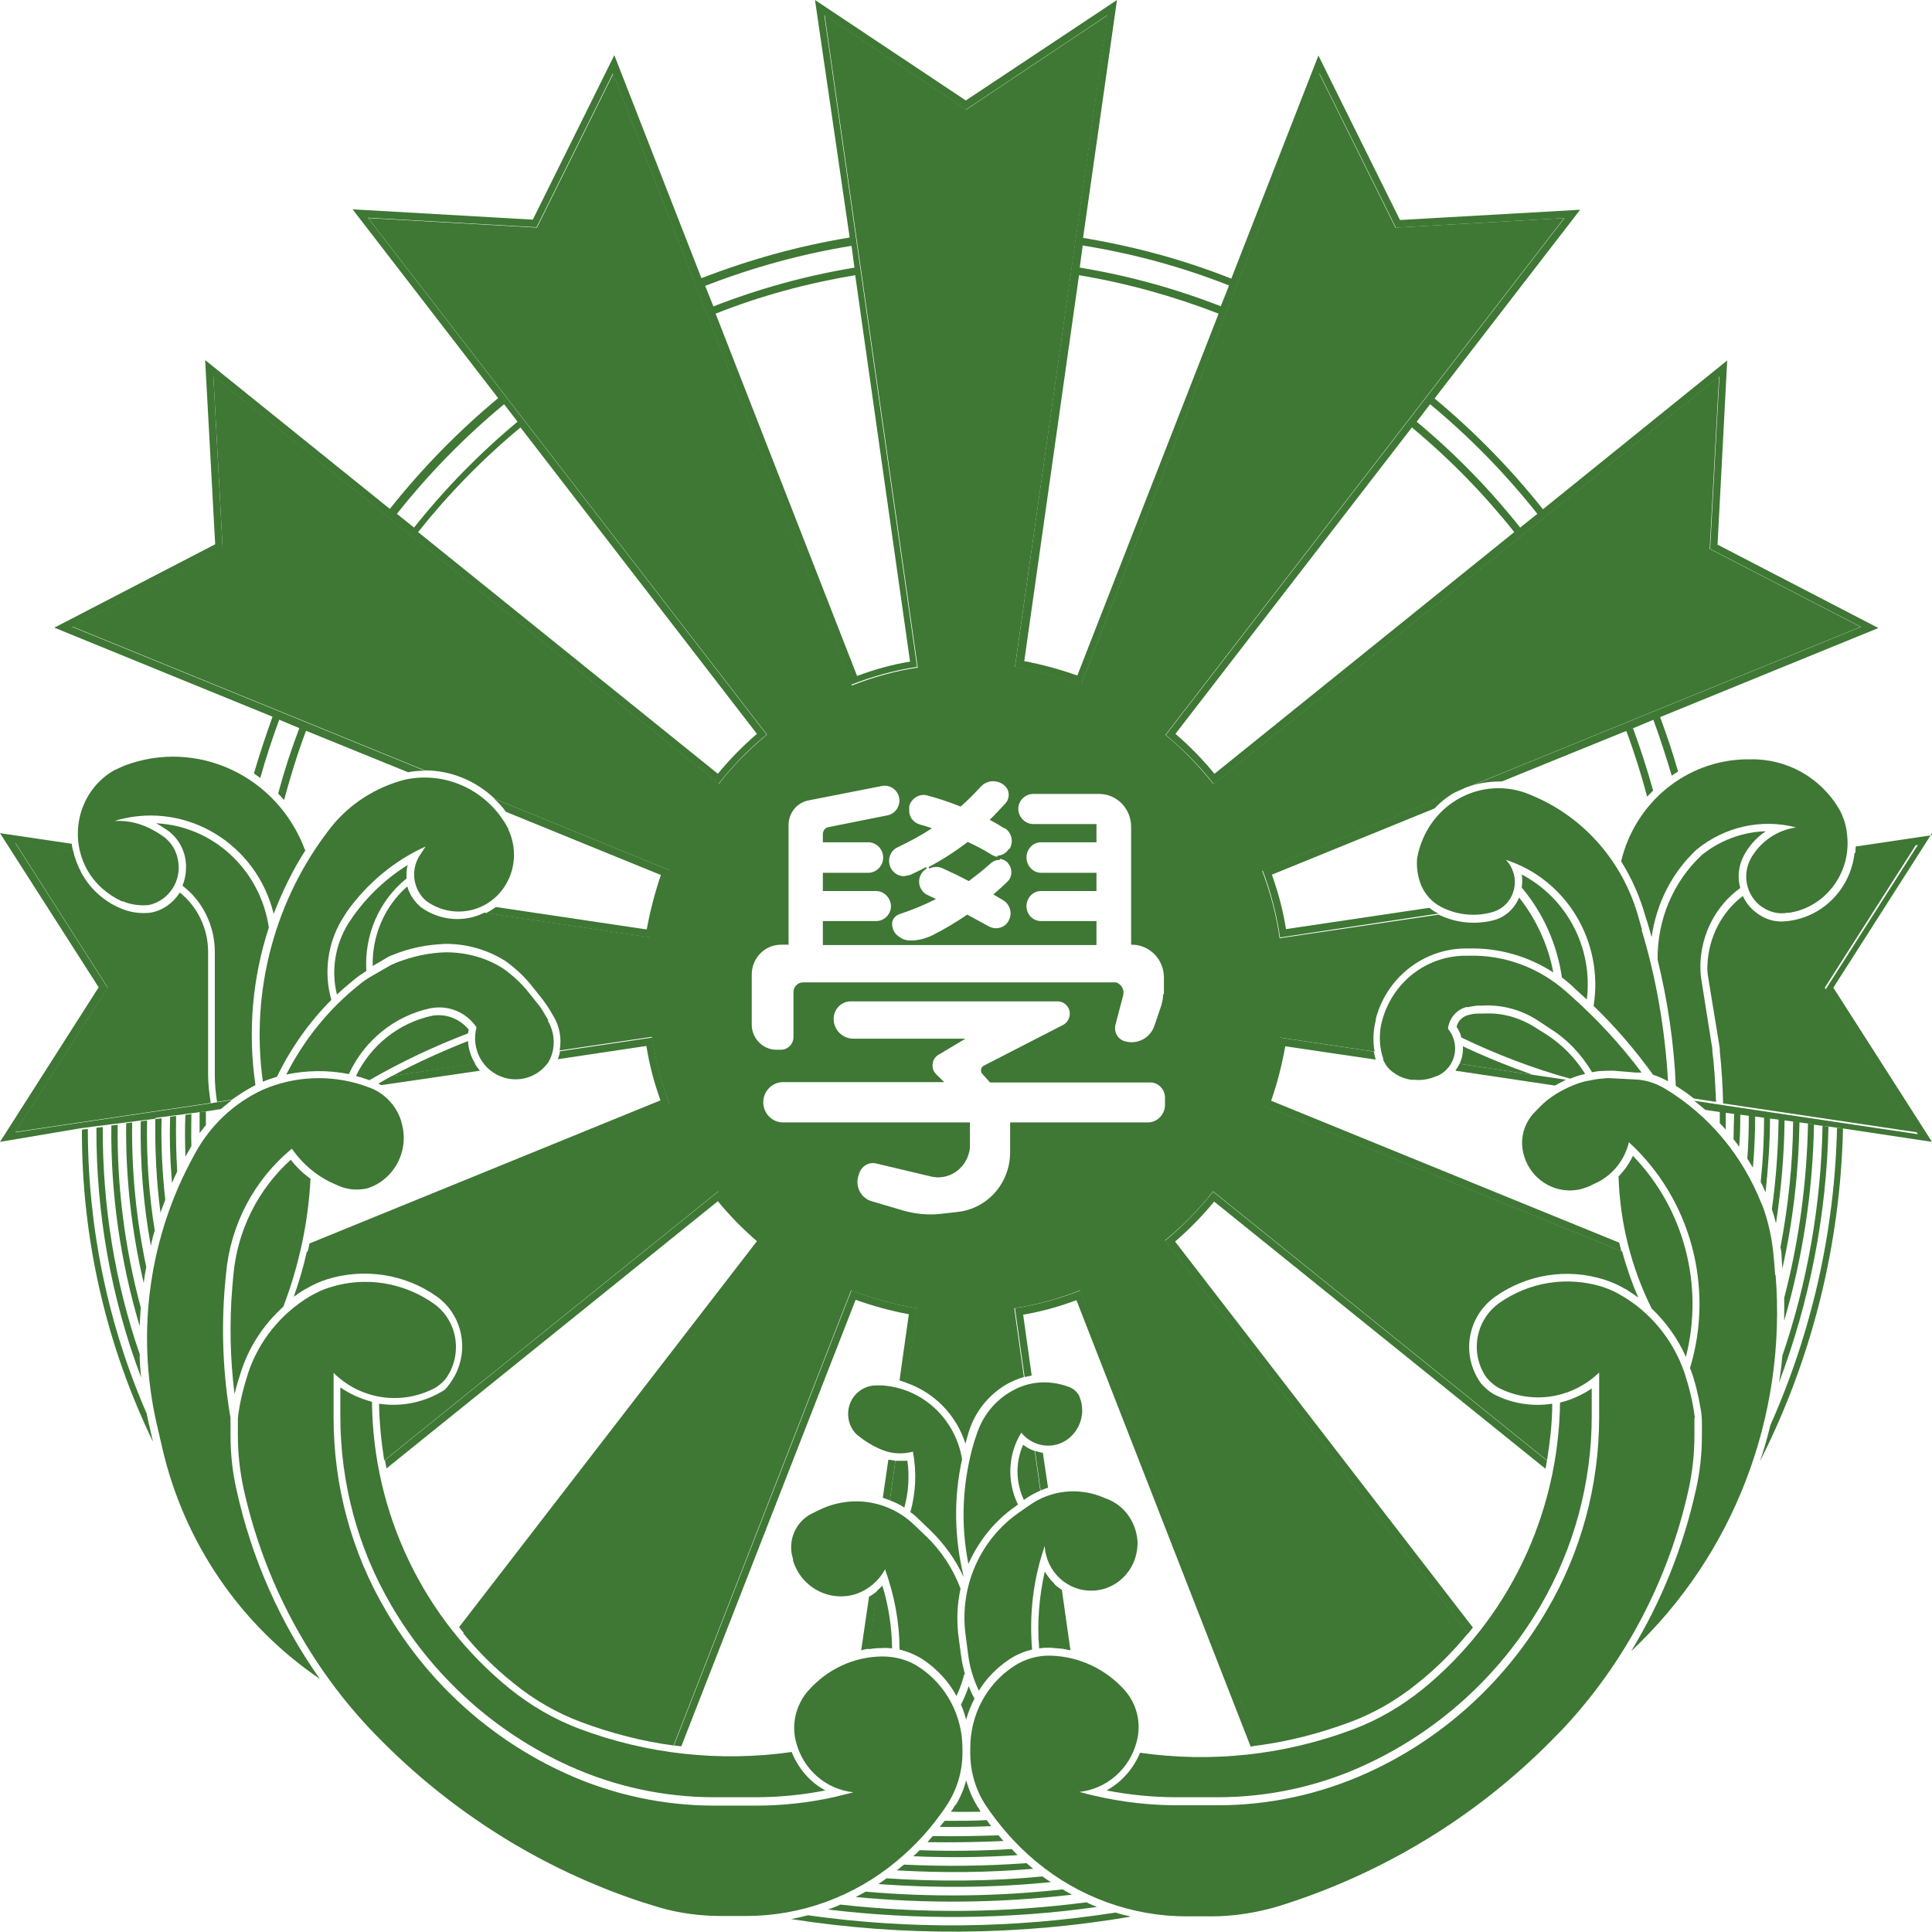
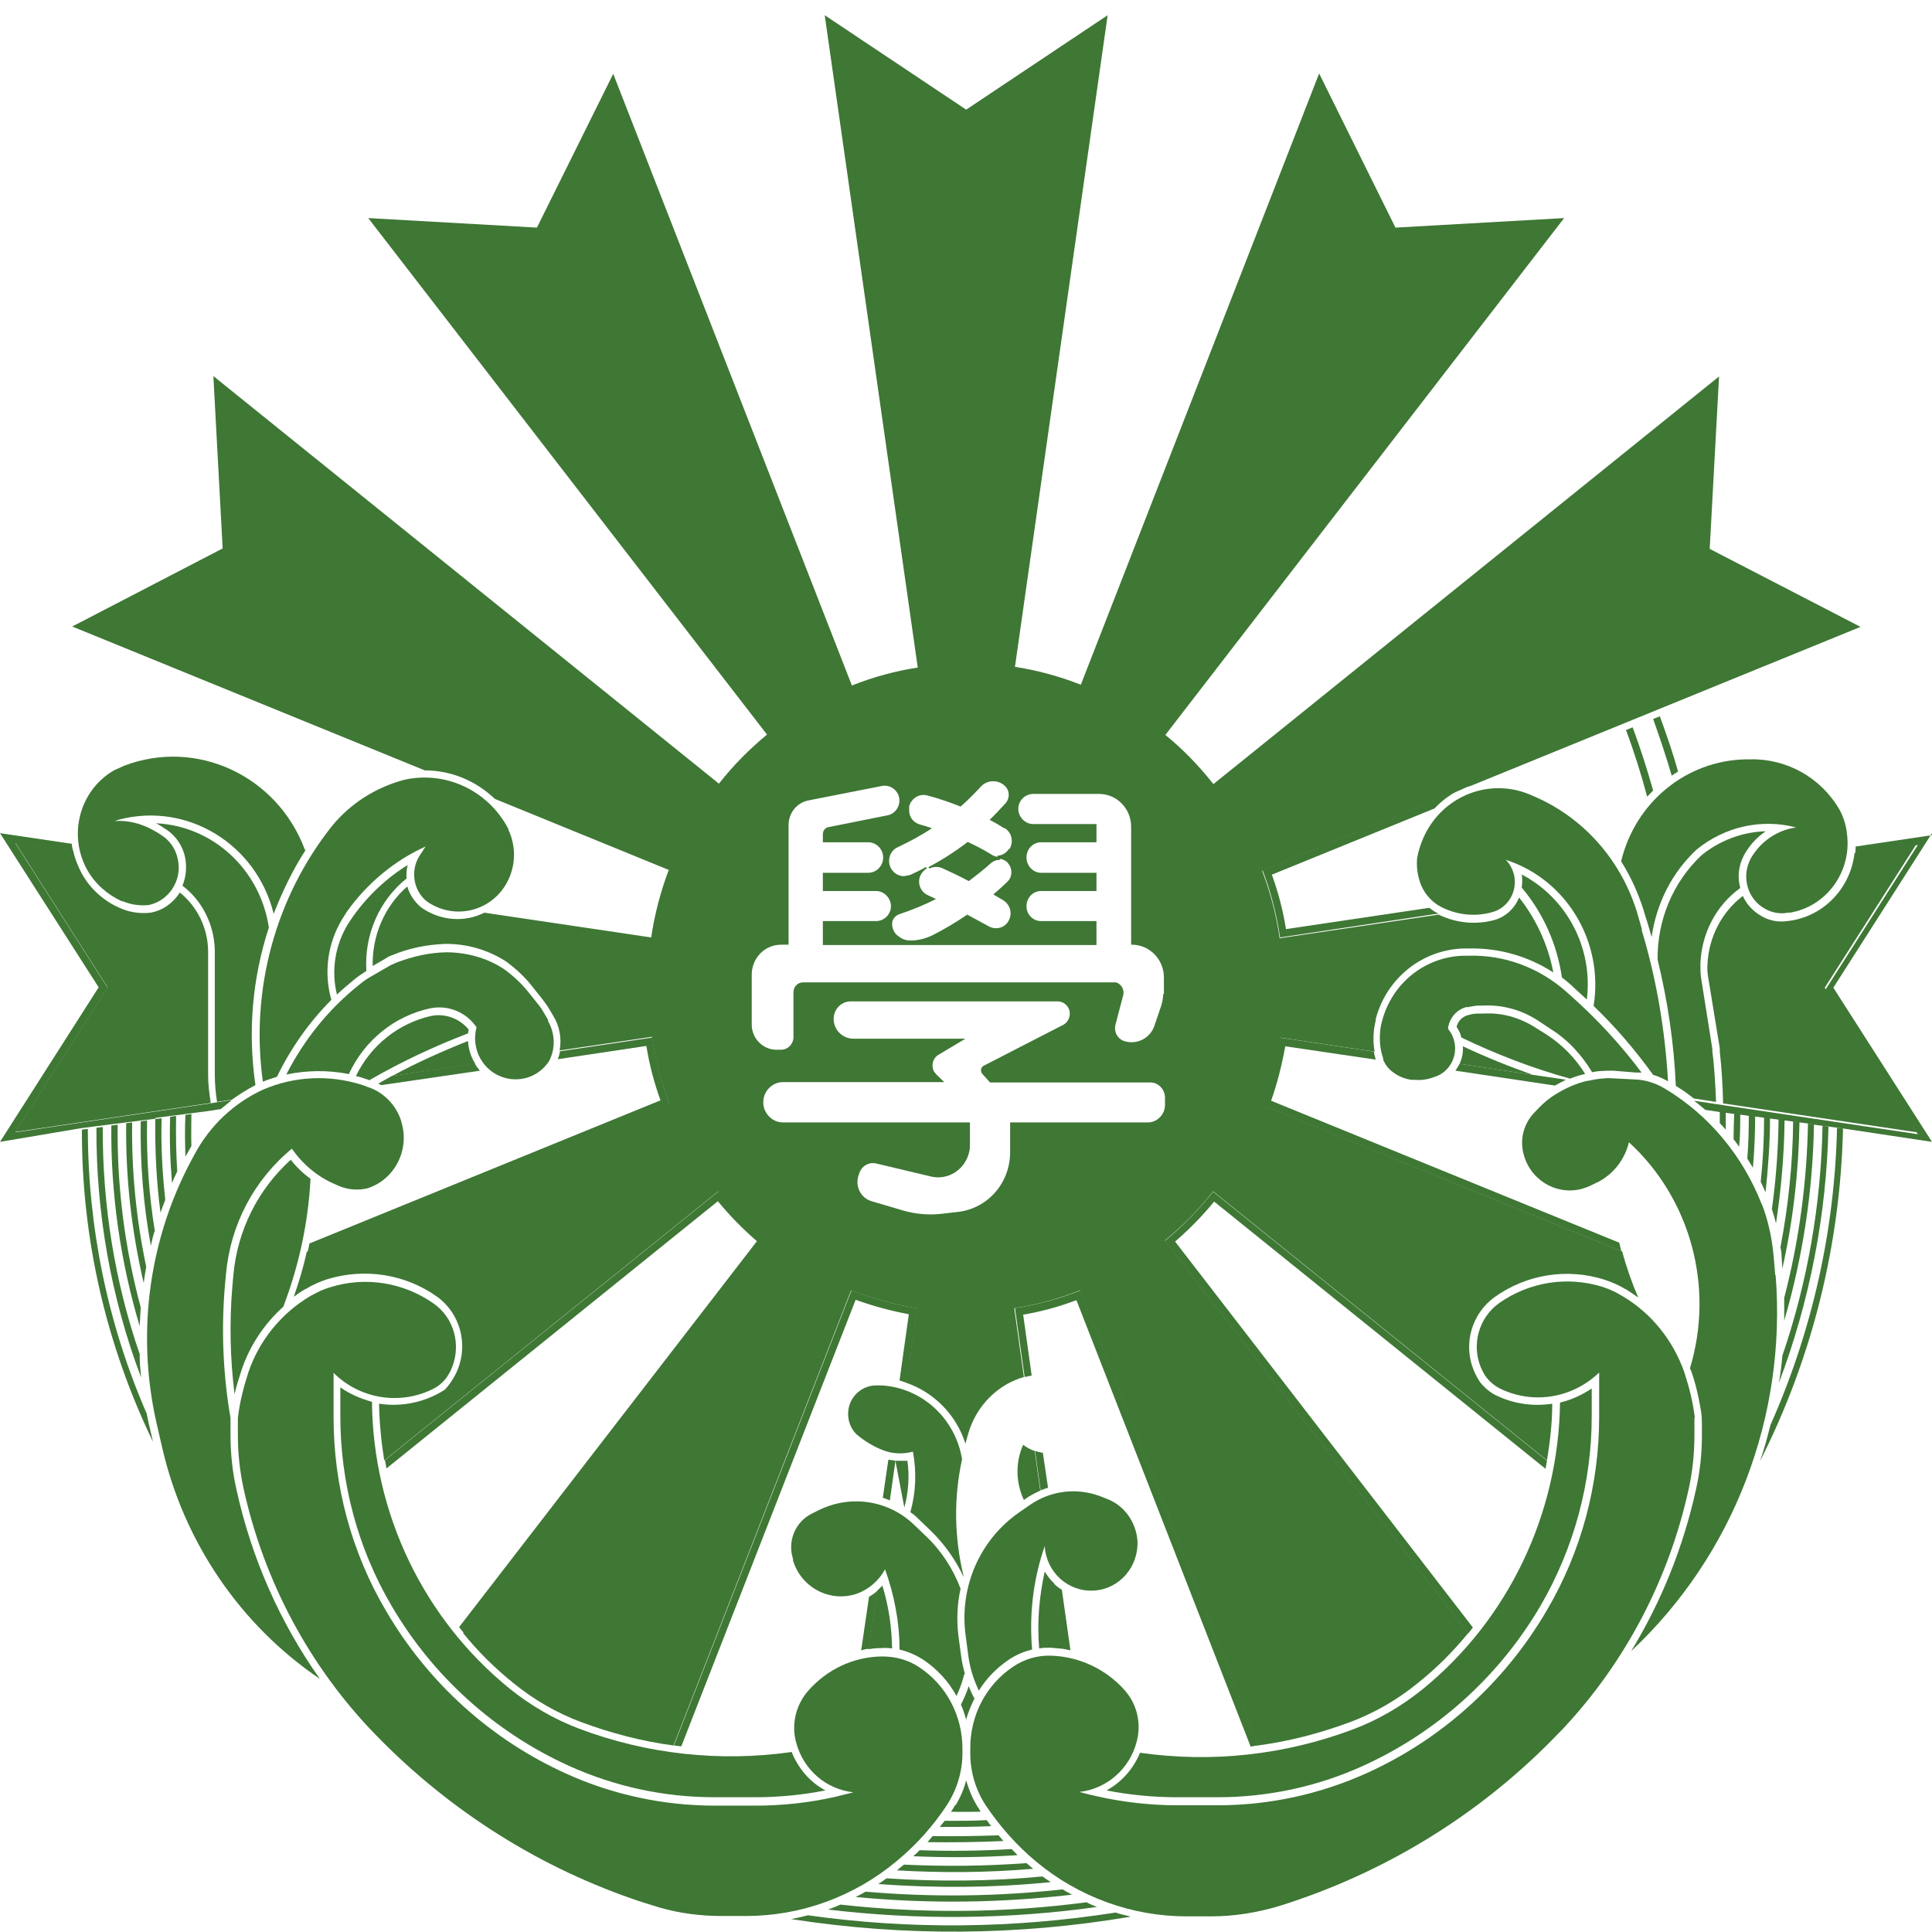
<svg xmlns="http://www.w3.org/2000/svg" width="32" height="32" viewBox="0 0 32 32" fill="none">
  <path d="M32 13.8L30.366 16.359L32 18.913L30.532 18.692L30.434 18.679L30.292 18.66L30.193 18.648L30.052 18.629L29.953 18.61L29.811 18.591L29.712 18.578L29.57 18.559L29.472 18.547L29.33 18.528L29.231 18.515L29.089 18.496L28.985 18.484L28.843 18.465L28.738 18.452L28.596 18.433L28.497 18.421L28.245 18.383C28.183 18.332 28.127 18.282 28.06 18.232L28.43 18.288L28.553 18.307L31.766 18.786L30.236 16.391L31.766 13.995L30.73 14.147C30.73 14.102 30.736 14.065 30.736 14.021L32.013 13.831L32 13.8Z" fill="#3F7735" />
  <path d="M31.753 13.964L30.224 16.359L31.753 18.755L28.54 18.276C28.534 17.986 28.516 17.696 28.485 17.412V17.362L28.294 16.195C28.281 16.12 28.275 16.05 28.281 15.975C28.3 15.527 28.516 15.105 28.867 14.84C28.929 14.979 29.034 15.092 29.175 15.174C29.286 15.237 29.41 15.269 29.539 15.262C30.162 15.225 30.649 14.739 30.717 14.128L31.753 13.976V13.964Z" fill="#3F7735" />
-   <path d="M12.537 12.155L8.621 7.08C7.998 7.597 7.431 8.177 6.925 8.813L11.89 12.816C12.087 12.577 12.303 12.356 12.537 12.155ZM3.534 6.235L3.688 9.091L1.196 10.383L7.036 12.766C6.944 12.766 6.851 12.772 6.759 12.791L5.069 12.104C4.927 12.482 4.81 12.861 4.705 13.251C4.675 13.214 4.644 13.182 4.607 13.144C4.705 12.779 4.823 12.413 4.958 12.06L4.625 11.921C4.508 12.236 4.403 12.558 4.311 12.886C4.274 12.861 4.243 12.835 4.206 12.81C4.298 12.495 4.403 12.18 4.514 11.871L0.9 10.396L3.564 9.015L3.398 5.964L6.457 8.429C6.993 7.754 7.591 7.143 8.251 6.594L5.84 3.467L8.825 3.638L10.175 0.914L11.618 4.608C12.414 4.299 13.234 4.072 14.073 3.934L13.499 0L15.997 1.664L18.501 0L17.939 3.94C18.778 4.079 19.598 4.299 20.394 4.615L21.837 0.92L23.188 3.644L26.172 3.474L23.761 6.6C24.421 7.149 25.019 7.76 25.556 8.435L28.608 5.97L28.448 9.021L31.112 10.402L27.498 11.877L27.387 11.921L27.054 12.06L26.943 12.104L24.877 12.943C24.705 12.943 24.538 12.961 24.378 13.012L30.822 10.383L28.325 9.091L28.479 6.235L20.104 12.987C19.87 12.684 19.598 12.413 19.309 12.173L25.913 3.612L23.12 3.77L21.855 1.217L17.902 11.348C17.551 11.209 17.187 11.108 16.811 11.051L18.34 0.252L15.997 1.816L13.653 0.252L15.189 11.045C14.819 11.102 14.449 11.203 14.098 11.341L10.151 1.217L8.887 3.764L6.093 3.606L12.698 12.167C12.402 12.407 12.136 12.684 11.902 12.98L3.534 6.235ZM25.179 8.738L25.463 8.511C24.933 7.842 24.341 7.237 23.687 6.695L23.465 6.985C24.094 7.508 24.668 8.095 25.179 8.738ZM20.116 12.816L25.081 8.813C24.575 8.177 24.008 7.597 23.385 7.08L19.469 12.155C19.703 12.356 19.919 12.577 20.116 12.816ZM20.221 5.069L20.357 4.728C19.574 4.419 18.76 4.199 17.933 4.066L17.884 4.432C18.686 4.564 19.469 4.779 20.227 5.075M17.841 11.196L20.184 5.195C19.438 4.905 18.661 4.69 17.872 4.558L16.965 10.95C17.267 11.007 17.563 11.089 17.847 11.19M15.072 10.95L14.165 4.558C13.376 4.69 12.599 4.898 11.853 5.195L14.196 11.196C14.48 11.089 14.776 11.007 15.078 10.957M14.153 4.438L14.104 4.072C13.277 4.205 12.463 4.432 11.68 4.734L11.816 5.075C12.574 4.779 13.357 4.564 14.159 4.432M8.572 6.985L8.35 6.695C7.696 7.237 7.104 7.842 6.574 8.511L6.858 8.738C7.369 8.095 7.943 7.508 8.572 6.985Z" fill="#3F7735" />
  <path d="M11.1 14.418L8.196 13.232C7.881 12.93 7.468 12.76 7.036 12.76L1.196 10.377L3.688 9.084L3.534 6.229L11.908 12.98C12.143 12.678 12.414 12.407 12.704 12.167L6.099 3.612L8.893 3.77L10.157 1.223L14.11 11.354C14.461 11.215 14.825 11.114 15.201 11.057L13.66 0.252L16.003 1.816L18.346 0.252L16.811 11.045C17.181 11.102 17.551 11.203 17.902 11.341L21.849 1.217L23.113 3.77L25.907 3.612L19.302 12.173C19.598 12.413 19.863 12.69 20.098 12.987L28.473 6.235L28.318 9.091L30.816 10.383L24.372 13.012C24.304 13.031 24.236 13.062 24.168 13.094L20.906 14.424C21.041 14.783 21.14 15.155 21.195 15.54L23.829 15.149C24.113 15.288 24.433 15.319 24.735 15.243C24.933 15.193 25.087 15.048 25.161 14.865C25.445 15.225 25.642 15.653 25.728 16.107C25.309 15.836 24.822 15.697 24.322 15.71H24.242C23.557 15.729 22.965 16.202 22.787 16.876V16.901C22.743 17.072 22.737 17.248 22.768 17.418L21.202 17.185C21.146 17.563 21.047 17.942 20.912 18.301L26.869 20.728C26.937 20.987 27.029 21.245 27.134 21.491C27.073 21.447 27.005 21.403 26.937 21.358L26.912 21.346C26.807 21.283 26.69 21.233 26.573 21.195C25.956 20.999 25.284 21.106 24.754 21.485C24.378 21.756 24.23 22.26 24.409 22.695C24.439 22.764 24.47 22.827 24.513 22.89C24.575 22.972 24.655 23.042 24.741 23.092C25.044 23.25 25.383 23.3 25.71 23.25C25.71 23.565 25.673 23.88 25.623 24.189L20.092 19.732C19.857 20.035 19.586 20.306 19.296 20.545L24.316 27.051C24.069 27.354 23.792 27.631 23.483 27.877C23.144 28.154 22.762 28.375 22.355 28.526C21.861 28.709 21.35 28.842 20.832 28.911L17.89 21.371C17.539 21.51 17.175 21.611 16.799 21.668L16.959 22.808C16.866 22.834 16.78 22.872 16.694 22.916C16.379 23.092 16.145 23.382 16.04 23.735L16.015 23.823L15.991 23.912C15.836 23.426 15.466 23.061 15.01 22.903L15.189 21.668C14.819 21.611 14.449 21.51 14.097 21.371L11.156 28.911C10.638 28.842 10.126 28.709 9.633 28.526C9.226 28.375 8.843 28.154 8.504 27.877C8.196 27.631 7.918 27.354 7.672 27.051L12.691 20.545C12.395 20.306 12.13 20.028 11.896 19.732L6.364 24.189C6.315 23.88 6.284 23.565 6.278 23.25C6.648 23.306 7.036 23.231 7.369 23.017C7.456 22.922 7.53 22.808 7.579 22.689C7.758 22.254 7.616 21.749 7.24 21.478C6.709 21.1 6.037 20.999 5.421 21.188C5.303 21.226 5.186 21.277 5.081 21.34L5.057 21.352C4.989 21.39 4.927 21.434 4.866 21.478C4.952 21.233 5.026 20.987 5.081 20.734L11.088 18.288C10.952 17.929 10.854 17.557 10.798 17.173L9.269 17.399C9.306 17.204 9.269 16.996 9.164 16.826L9.096 16.712C9.059 16.649 9.016 16.593 8.973 16.536L8.837 16.366C8.708 16.195 8.553 16.05 8.381 15.924C8.079 15.729 7.721 15.628 7.363 15.634C7.067 15.647 6.777 15.704 6.506 15.817C6.463 15.83 6.426 15.849 6.389 15.874L6.173 16C6.161 15.496 6.37 15.01 6.746 14.682C6.783 14.815 6.864 14.935 6.975 15.029C7.295 15.256 7.696 15.281 8.023 15.117L10.786 15.527C10.841 15.149 10.94 14.771 11.076 14.411M19.296 18.307V18.181C19.296 18.043 19.185 17.929 19.056 17.929H16.398L16.268 17.784L16.256 17.765C16.237 17.721 16.256 17.671 16.293 17.652L17.606 16.977C17.705 16.927 17.748 16.801 17.699 16.7C17.662 16.63 17.594 16.586 17.52 16.586H14.091C13.931 16.586 13.808 16.719 13.808 16.876C13.808 17.059 13.956 17.204 14.134 17.204H15.991L15.547 17.469C15.448 17.526 15.417 17.652 15.473 17.753L15.51 17.797L15.639 17.923H12.969C12.79 17.923 12.642 18.074 12.642 18.257C12.642 18.44 12.79 18.591 12.969 18.591H16.065V18.957C16.065 19.001 16.065 19.039 16.052 19.083C15.985 19.373 15.701 19.556 15.417 19.486L14.517 19.272C14.387 19.24 14.264 19.316 14.227 19.448L14.215 19.486C14.165 19.663 14.264 19.846 14.437 19.896L14.973 20.054C15.177 20.11 15.386 20.129 15.596 20.104L15.867 20.073C16.361 20.016 16.731 19.593 16.731 19.083V18.591H19.012C19.167 18.591 19.296 18.459 19.296 18.301M19.278 16.466V16.189C19.278 15.893 19.043 15.647 18.747 15.647H18.735V13.693C18.735 13.396 18.501 13.15 18.205 13.15H17.113C16.977 13.15 16.866 13.264 16.866 13.396C16.866 13.529 16.977 13.649 17.113 13.649H18.161V13.951H17.242C17.107 13.951 17.002 14.065 17.002 14.203C17.002 14.342 17.113 14.456 17.242 14.456H18.161V14.758H17.242C17.107 14.758 17.002 14.872 17.002 15.01C17.002 15.149 17.113 15.256 17.242 15.256H18.161V15.653H13.629V15.256H14.511C14.646 15.256 14.757 15.143 14.757 15.01C14.757 14.878 14.646 14.758 14.511 14.758H13.629V14.456H14.381C14.517 14.456 14.628 14.342 14.628 14.203C14.628 14.065 14.517 13.951 14.381 13.951H13.629V13.819C13.629 13.756 13.672 13.705 13.727 13.699L14.702 13.504C14.831 13.478 14.918 13.346 14.893 13.214C14.868 13.081 14.739 12.993 14.609 13.018L13.388 13.258C13.197 13.296 13.061 13.466 13.061 13.668V15.647H12.938C12.667 15.647 12.451 15.868 12.451 16.145V16.971C12.451 17.198 12.636 17.387 12.858 17.387H12.938C13.049 17.387 13.142 17.292 13.142 17.179V16.435C13.142 16.34 13.216 16.271 13.302 16.271H18.488C18.575 16.303 18.624 16.391 18.605 16.479L18.476 16.971C18.445 17.091 18.513 17.217 18.636 17.248C18.84 17.305 19.056 17.192 19.123 16.983L19.234 16.656C19.253 16.593 19.265 16.53 19.265 16.466M16.718 14.065C16.792 13.951 16.762 13.793 16.644 13.718H16.632C16.552 13.668 16.478 13.623 16.392 13.579C16.484 13.491 16.57 13.396 16.657 13.302C16.731 13.214 16.724 13.088 16.638 13.012H16.632V13.005C16.515 12.911 16.348 12.917 16.244 13.031C16.139 13.144 16.028 13.258 15.911 13.359C15.732 13.289 15.553 13.226 15.362 13.176C15.232 13.138 15.097 13.22 15.059 13.352V13.415C15.053 13.529 15.127 13.623 15.232 13.655C15.3 13.674 15.368 13.693 15.436 13.718C15.257 13.838 15.066 13.938 14.868 14.033C14.782 14.071 14.726 14.159 14.726 14.26C14.726 14.399 14.838 14.512 14.973 14.512L15.072 14.493C15.164 14.449 15.251 14.411 15.337 14.361L15.349 14.386C15.306 14.411 15.269 14.449 15.245 14.5C15.189 14.626 15.245 14.771 15.368 14.827C15.411 14.846 15.46 14.872 15.504 14.89C15.306 14.991 15.103 15.073 14.893 15.143C14.825 15.168 14.776 15.231 14.776 15.3C14.776 15.382 14.813 15.458 14.874 15.502L14.893 15.515C14.948 15.559 15.016 15.578 15.084 15.578C15.207 15.578 15.331 15.546 15.448 15.489C15.645 15.389 15.836 15.275 16.021 15.149C16.139 15.212 16.262 15.281 16.379 15.344C16.496 15.407 16.644 15.37 16.706 15.25C16.774 15.13 16.731 14.979 16.613 14.909C16.558 14.878 16.509 14.846 16.453 14.815C16.533 14.745 16.613 14.676 16.688 14.601C16.768 14.525 16.774 14.392 16.7 14.304L16.694 14.292C16.644 14.241 16.583 14.222 16.521 14.222V14.172C16.595 14.172 16.669 14.128 16.712 14.058" fill="#3F7735" />
  <path d="M30.588 13.787C30.686 14.418 30.261 15.017 29.644 15.117H29.613C29.484 15.143 29.348 15.117 29.237 15.054C28.947 14.897 28.836 14.525 28.997 14.222C29.157 13.938 29.434 13.749 29.749 13.705C29.175 13.554 28.565 13.693 28.102 14.071C27.695 14.449 27.436 14.96 27.356 15.521C27.325 15.414 27.295 15.3 27.258 15.193C27.165 14.859 27.029 14.55 26.851 14.266C27.085 13.289 27.93 12.596 28.916 12.577H28.991C29.595 12.564 30.156 12.879 30.464 13.403C30.526 13.516 30.569 13.642 30.588 13.775" fill="#3F7735" />
  <path d="M30.427 18.679L30.526 18.692C30.483 20.615 30.014 22.5 29.151 24.202C29.219 24.006 29.274 23.805 29.324 23.603C30.014 22.052 30.39 20.375 30.427 18.673V18.679Z" fill="#3F7735" />
  <path d="M30.285 18.66C30.255 20.11 29.977 21.548 29.465 22.903C29.49 22.752 29.509 22.607 29.521 22.456C29.94 21.233 30.162 19.946 30.187 18.648L30.292 18.66H30.285Z" fill="#3F7735" />
  <path d="M29.946 18.61L30.045 18.622C30.027 19.726 29.86 20.823 29.552 21.875C29.552 21.749 29.552 21.623 29.552 21.497C29.798 20.552 29.928 19.581 29.946 18.604" fill="#3F7735" />
  <path d="M29.805 18.585C29.792 19.404 29.7 20.218 29.521 21.012L29.509 20.816C29.509 20.766 29.503 20.715 29.49 20.659C29.62 19.972 29.694 19.272 29.7 18.572L29.805 18.585Z" fill="#3F7735" />
  <path d="M29.558 18.553C29.552 19.127 29.502 19.701 29.416 20.262C29.398 20.186 29.373 20.104 29.348 20.028C29.416 19.537 29.453 19.039 29.459 18.534L29.564 18.547L29.558 18.553Z" fill="#3F7735" />
  <path d="M29.41 21.119C29.595 23.464 28.713 25.759 27.017 27.348C27.517 26.528 27.88 25.627 28.09 24.674C28.158 24.378 28.189 24.076 28.189 23.773V23.59C28.189 23.496 28.183 23.407 28.164 23.313C28.127 23.099 28.078 22.89 28.004 22.689L27.991 22.663C28.398 21.321 28.004 19.858 26.98 18.919C26.912 19.203 26.727 19.442 26.474 19.575L26.369 19.625C26.314 19.656 26.252 19.675 26.191 19.694C25.759 19.801 25.327 19.53 25.229 19.089C25.173 18.849 25.247 18.597 25.42 18.421L25.506 18.332C25.63 18.206 25.771 18.112 25.925 18.036L25.975 18.011C26.086 17.961 26.203 17.916 26.32 17.898C26.388 17.885 26.45 17.872 26.517 17.866C26.579 17.86 26.641 17.853 26.703 17.86L27.079 17.879C27.258 17.885 27.43 17.942 27.584 18.036C28.306 18.471 28.861 19.14 29.175 19.934L29.188 19.959C29.293 20.236 29.354 20.533 29.379 20.829L29.404 21.125L29.41 21.119Z" fill="#3F7735" />
  <path d="M29.317 18.515C29.317 18.931 29.286 19.341 29.243 19.751C29.219 19.688 29.188 19.631 29.163 19.575C29.2 19.221 29.219 18.862 29.219 18.503L29.323 18.515H29.317Z" fill="#3F7735" />
  <path d="M28.972 18.465L29.071 18.477C29.071 18.767 29.059 19.051 29.034 19.341C29.003 19.291 28.972 19.24 28.941 19.19C28.96 18.944 28.966 18.704 28.966 18.459L28.972 18.465Z" fill="#3F7735" />
  <path d="M29.237 13.775C29.089 13.876 28.972 14.008 28.886 14.165C28.793 14.342 28.775 14.531 28.824 14.708C28.423 14.998 28.183 15.458 28.164 15.962C28.164 16.044 28.164 16.126 28.177 16.208L28.362 17.374V17.418C28.399 17.696 28.411 17.973 28.423 18.251L28.053 18.194C27.961 18.118 27.862 18.049 27.757 17.986C27.727 17.28 27.622 16.58 27.455 15.893C27.449 15.237 27.708 14.613 28.183 14.165C28.485 13.92 28.855 13.781 29.244 13.768" fill="#3F7735" />
  <path d="M28.725 18.427L28.824 18.44C28.824 18.622 28.824 18.812 28.805 18.994C28.775 18.95 28.744 18.906 28.713 18.868C28.713 18.717 28.719 18.572 28.725 18.421V18.427Z" fill="#3F7735" />
  <path d="M28.584 18.408C28.584 18.509 28.584 18.61 28.584 18.711C28.553 18.673 28.516 18.635 28.485 18.604C28.485 18.534 28.485 18.465 28.485 18.396L28.59 18.408H28.584Z" fill="#3F7735" />
  <path d="M28.065 23.483V23.773C28.065 24.069 28.035 24.359 27.973 24.649C27.646 26.15 26.924 27.53 25.882 28.64L25.697 28.829C24.439 30.102 22.891 31.035 21.202 31.565C20.832 31.678 20.443 31.741 20.061 31.741H19.654C18.747 31.741 17.865 31.42 17.162 30.834C16.842 30.569 16.564 30.254 16.33 29.907C16.163 29.655 16.071 29.352 16.071 29.043V28.949C16.071 28.407 16.336 27.902 16.78 27.606C16.965 27.48 17.181 27.417 17.403 27.423C17.872 27.436 18.316 27.644 18.63 27.997C18.834 28.23 18.908 28.545 18.827 28.848C18.71 29.302 18.328 29.63 17.878 29.68C17.97 29.705 18.063 29.73 18.155 29.749C18.599 29.85 19.049 29.901 19.5 29.901H20.172C21.023 29.901 21.861 29.718 22.632 29.371C23.878 28.81 24.927 27.864 25.623 26.667C26.191 25.702 26.487 24.593 26.487 23.471V22.733C26.055 23.149 25.426 23.262 24.883 23.017C24.766 22.966 24.667 22.884 24.593 22.777C24.569 22.733 24.544 22.689 24.526 22.645C24.371 22.266 24.495 21.825 24.828 21.585C25.327 21.233 25.956 21.132 26.542 21.314C26.653 21.352 26.758 21.396 26.857 21.459L26.881 21.472C27.356 21.756 27.714 22.203 27.899 22.733C27.979 22.979 28.041 23.225 28.072 23.483" fill="#3F7735" />
-   <path d="M27.042 19.14C27.893 20.016 28.226 21.283 27.924 22.474C27.788 22.172 27.597 21.901 27.357 21.674C27.017 20.993 26.832 20.249 26.808 19.486C26.906 19.385 26.986 19.272 27.048 19.14" fill="#3F7735" />
  <path d="M27.794 12.779C27.757 12.804 27.72 12.823 27.689 12.848C27.597 12.533 27.492 12.217 27.381 11.909L27.492 11.864C27.603 12.167 27.708 12.47 27.794 12.779Z" fill="#3F7735" />
  <path d="M27.19 15.401C27.437 16.214 27.578 17.059 27.628 17.91C27.548 17.866 27.468 17.828 27.381 17.803C27.085 17.393 26.758 17.009 26.395 16.662C26.567 15.597 25.944 14.563 24.939 14.241C25.007 14.304 25.05 14.392 25.075 14.481C25.143 14.758 24.982 15.042 24.705 15.111C24.427 15.187 24.131 15.155 23.872 15.023C23.724 14.947 23.607 14.821 23.539 14.664C23.484 14.525 23.459 14.373 23.471 14.222C23.49 14.102 23.527 13.989 23.576 13.876C23.891 13.169 24.699 12.861 25.389 13.182L25.476 13.22C26.271 13.585 26.869 14.285 27.122 15.136L27.196 15.395L27.19 15.401Z" fill="#3F7735" />
  <path d="M27.381 13.094L27.282 13.195C27.183 12.823 27.066 12.451 26.931 12.091L27.042 12.047C27.171 12.394 27.282 12.741 27.381 13.094Z" fill="#3F7735" />
  <path d="M27.196 17.765H27.097L26.721 17.734C26.653 17.734 26.586 17.734 26.512 17.74C26.462 17.74 26.419 17.753 26.37 17.759C26.197 17.469 25.963 17.217 25.679 17.04L25.469 16.901C25.198 16.725 24.877 16.637 24.55 16.656H24.47C24.421 16.662 24.372 16.668 24.322 16.681H24.285C24.119 16.725 24.002 16.87 23.983 17.04C24.014 17.078 24.045 17.122 24.063 17.173C24.168 17.425 24.051 17.715 23.804 17.822H23.798C23.681 17.872 23.558 17.898 23.434 17.885H23.373C23.286 17.872 23.2 17.841 23.126 17.797L23.101 17.778C23.015 17.727 22.947 17.645 22.91 17.551V17.532C22.848 17.355 22.842 17.166 22.873 16.983L22.892 16.908C23.058 16.284 23.601 15.849 24.236 15.83H24.316C24.914 15.811 25.488 16.025 25.938 16.422L26.03 16.504C26.456 16.883 26.845 17.305 27.19 17.765" fill="#3F7735" />
  <path d="M26.863 20.728L20.899 18.301C21.035 17.942 21.134 17.57 21.189 17.185L22.756 17.418C22.762 17.463 22.774 17.507 22.787 17.551L21.288 17.33C21.232 17.639 21.158 17.935 21.054 18.232L26.82 20.583C26.832 20.634 26.844 20.684 26.857 20.734" fill="#3F7735" />
  <path d="M26.364 22.985V23.458C26.364 24.561 26.068 25.645 25.519 26.591C24.834 27.764 23.804 28.69 22.583 29.245C21.825 29.592 20.998 29.768 20.166 29.768H19.494C19.105 29.768 18.71 29.73 18.328 29.655C18.581 29.516 18.772 29.296 18.883 29.031C20.067 29.201 21.276 29.069 22.404 28.646C22.824 28.489 23.212 28.262 23.564 27.978C24.982 26.824 25.815 25.078 25.839 23.231C26.024 23.187 26.203 23.105 26.364 22.998" fill="#3F7735" />
  <path d="M25.198 14.481C25.95 14.872 26.388 15.697 26.283 16.555C26.228 16.504 26.172 16.454 26.117 16.404L26.03 16.322C25.981 16.277 25.925 16.233 25.87 16.189C25.79 15.641 25.562 15.124 25.204 14.701C25.216 14.626 25.216 14.55 25.204 14.474" fill="#3F7735" />
  <path d="M26.246 17.79C26.166 17.809 26.08 17.834 26.006 17.866C25.389 17.696 24.785 17.463 24.205 17.185L24.187 17.122C24.168 17.084 24.15 17.04 24.125 17.009C24.15 16.901 24.236 16.826 24.341 16.807C24.384 16.794 24.433 16.788 24.483 16.788H24.569C24.865 16.769 25.161 16.851 25.414 17.009L25.624 17.141C25.876 17.305 26.092 17.526 26.253 17.784" fill="#3F7735" />
  <path d="M25.389 17.803L25.95 17.885H25.932L25.876 17.916C25.833 17.935 25.796 17.961 25.753 17.98L24.106 17.734C24.131 17.696 24.156 17.658 24.174 17.62L25.389 17.803Z" fill="#3F7735" />
  <path d="M25.624 24.189C25.617 24.233 25.605 24.284 25.599 24.328L20.11 19.902C19.913 20.142 19.697 20.363 19.463 20.564L24.396 26.957L24.316 27.058L19.296 20.552C19.586 20.312 19.858 20.035 20.092 19.738L25.624 24.195V24.189Z" fill="#3F7735" />
  <path d="M25.389 17.803L24.174 17.62C24.218 17.532 24.236 17.431 24.23 17.33C24.606 17.507 24.994 17.664 25.389 17.803Z" fill="#3F7735" />
  <path d="M20.906 14.418L24.168 13.088C24.014 13.163 23.878 13.264 23.761 13.39L21.066 14.487C21.171 14.777 21.251 15.08 21.3 15.389L23.675 15.036C23.718 15.073 23.767 15.105 23.823 15.13H23.835L21.202 15.527C21.146 15.149 21.048 14.771 20.912 14.411" fill="#3F7735" />
  <path d="M17.896 21.371L20.838 28.911C20.795 28.911 20.758 28.924 20.715 28.93L17.829 21.535C17.545 21.642 17.249 21.724 16.947 21.775L17.088 22.783C17.052 22.79 17.008 22.802 16.971 22.808L16.811 21.667C17.181 21.611 17.551 21.51 17.903 21.371" fill="#3F7735" />
  <path d="M18.84 25.513C18.864 25.948 18.544 26.32 18.118 26.345C17.693 26.37 17.329 26.043 17.304 25.608C17.113 26.156 17.045 26.742 17.095 27.322C16.959 27.354 16.823 27.411 16.706 27.492C16.509 27.625 16.336 27.801 16.213 28.003C16.12 27.808 16.059 27.606 16.034 27.392L15.991 27.064C15.892 26.27 16.237 25.494 16.885 25.047L17.058 24.927C17.403 24.687 17.835 24.637 18.223 24.782L18.334 24.826C18.618 24.933 18.815 25.204 18.84 25.519" fill="#3F7735" />
  <path d="M18.716 31.748C16.86 32.063 14.967 32.076 13.104 31.786C13.197 31.767 13.29 31.748 13.382 31.723C15.072 31.962 16.786 31.943 18.476 31.678C18.556 31.704 18.636 31.723 18.716 31.741" fill="#3F7735" />
  <path d="M18.18 31.584C16.7 31.792 15.195 31.805 13.715 31.628C13.783 31.603 13.851 31.578 13.919 31.546C15.276 31.697 16.645 31.685 17.995 31.508C18.057 31.54 18.119 31.565 18.18 31.59" fill="#3F7735" />
-   <path d="M17.872 23.117C17.983 23.357 17.915 23.647 17.711 23.817C17.471 24.019 17.113 23.975 16.916 23.729C16.694 24.088 16.675 24.536 16.86 24.92L16.817 24.952C16.472 25.192 16.207 25.526 16.04 25.904C15.905 25.229 15.941 24.53 16.139 23.868L16.17 23.779C16.268 23.458 16.478 23.193 16.768 23.035C17.033 22.884 17.341 22.859 17.631 22.947L17.705 22.972C17.779 22.998 17.841 23.054 17.878 23.124" fill="#3F7735" />
  <path d="M17.754 31.382C16.564 31.521 15.362 31.534 14.171 31.42C14.227 31.395 14.282 31.363 14.338 31.332C15.423 31.426 16.515 31.414 17.6 31.294C17.649 31.326 17.705 31.351 17.754 31.382Z" fill="#3F7735" />
  <path d="M17.736 27.335C17.693 27.329 17.649 27.316 17.606 27.31L17.452 26.225C17.495 26.27 17.538 26.301 17.588 26.332L17.73 27.335H17.736Z" fill="#3F7735" />
  <path d="M17.459 26.225L17.613 27.31C17.545 27.303 17.471 27.297 17.397 27.291C17.335 27.291 17.274 27.291 17.212 27.303C17.175 26.875 17.212 26.446 17.304 26.03C17.348 26.099 17.397 26.169 17.452 26.219" fill="#3F7735" />
  <path d="M17.403 31.174C16.453 31.269 15.498 31.275 14.548 31.206C14.597 31.174 14.64 31.143 14.684 31.111C15.547 31.168 16.41 31.162 17.267 31.08C17.311 31.111 17.354 31.143 17.397 31.168" fill="#3F7735" />
  <path d="M17.354 24.643C17.317 24.656 17.273 24.668 17.236 24.687L17.144 24.032C17.187 24.044 17.23 24.057 17.273 24.063L17.36 24.649L17.354 24.643Z" fill="#3F7735" />
  <path d="M17.236 24.687C17.15 24.725 17.064 24.769 16.983 24.826L16.959 24.845C16.823 24.555 16.817 24.221 16.946 23.931C17.008 23.975 17.07 24.013 17.138 24.032L17.23 24.687H17.236Z" fill="#3F7735" />
  <path d="M17.113 30.953C16.361 31.017 15.608 31.023 14.856 30.979L14.924 30.922L14.973 30.884C15.652 30.916 16.324 30.909 17.002 30.859L17.076 30.922L17.113 30.953Z" fill="#3F7735" />
  <path d="M16.756 30.626L16.854 30.727C16.281 30.764 15.707 30.771 15.127 30.745C15.164 30.714 15.195 30.682 15.232 30.645C15.738 30.663 16.25 30.657 16.756 30.626Z" fill="#3F7735" />
  <path d="M16.534 30.392L16.62 30.493C16.201 30.512 15.781 30.518 15.362 30.512L15.448 30.411C15.806 30.418 16.17 30.411 16.534 30.399" fill="#3F7735" />
  <path d="M16.564 14.191V14.241C16.509 14.241 16.453 14.26 16.404 14.304C16.293 14.405 16.17 14.5 16.046 14.594C15.905 14.518 15.757 14.449 15.608 14.38C15.534 14.348 15.454 14.355 15.393 14.386L15.38 14.361C15.608 14.241 15.824 14.102 16.028 13.945C16.164 14.008 16.299 14.077 16.429 14.159C16.472 14.184 16.515 14.197 16.564 14.191Z" fill="#3F7735" />
  <path d="M16.343 30.147L16.416 30.247C16.133 30.26 15.849 30.26 15.565 30.26L15.646 30.159C15.88 30.159 16.108 30.159 16.343 30.147Z" fill="#3F7735" />
  <path d="M16.219 29.97L16.243 30.008C16.077 30.008 15.916 30.014 15.75 30.008L15.781 29.964L15.818 29.901C15.935 29.901 16.058 29.901 16.175 29.901L16.219 29.964" fill="#3F7735" />
  <path d="M16.139 28.136C16.083 28.249 16.034 28.363 16.003 28.482C15.978 28.4 15.954 28.312 15.916 28.236C15.966 28.136 16.009 28.035 16.046 27.927C16.071 27.997 16.102 28.066 16.139 28.129" fill="#3F7735" />
  <path d="M16.003 29.491C16.046 29.636 16.102 29.781 16.182 29.907C16.065 29.907 15.941 29.907 15.824 29.907C15.904 29.775 15.966 29.636 16.003 29.485" fill="#3F7735" />
  <path d="M15.972 27.726C15.941 27.852 15.898 27.972 15.843 28.091C15.713 27.852 15.522 27.644 15.294 27.492C15.17 27.411 15.035 27.354 14.899 27.322C14.899 26.868 14.813 26.421 14.659 25.992C14.554 26.188 14.381 26.332 14.178 26.402C13.74 26.541 13.271 26.295 13.135 25.847V25.822C13.037 25.519 13.178 25.198 13.456 25.065L13.585 25.002C14.104 24.756 14.72 24.851 15.14 25.255L15.337 25.444C15.59 25.683 15.787 25.986 15.91 26.314C15.855 26.559 15.843 26.818 15.873 27.083L15.917 27.411C15.929 27.518 15.954 27.625 15.984 27.732" fill="#3F7735" />
  <path d="M15.96 26.106V26.118C15.824 25.828 15.639 25.57 15.411 25.349L15.214 25.16C15.171 25.116 15.128 25.078 15.078 25.047C15.171 24.719 15.183 24.378 15.121 24.044C14.955 24.088 14.782 24.082 14.622 24.019C14.461 23.956 14.32 23.868 14.19 23.76C14.091 23.666 14.042 23.534 14.048 23.395C14.061 23.13 14.283 22.935 14.536 22.947H14.61C15.276 22.991 15.824 23.496 15.935 24.17C15.794 24.807 15.806 25.469 15.96 26.106Z" fill="#3F7735" />
  <path d="M15.941 28.942V29.037C15.941 29.346 15.849 29.642 15.682 29.901C15.448 30.254 15.17 30.563 14.85 30.827C14.147 31.414 13.265 31.735 12.358 31.735H11.951C11.606 31.735 11.261 31.691 10.928 31.596L10.625 31.502C8.966 30.953 7.462 30.008 6.235 28.747L6.222 28.734C5.131 27.612 4.372 26.194 4.033 24.649C3.971 24.359 3.94 24.069 3.94 23.773V23.483C3.971 23.225 4.033 22.979 4.113 22.733C4.292 22.203 4.656 21.756 5.131 21.472L5.155 21.459C5.254 21.403 5.359 21.352 5.47 21.321C6.05 21.138 6.685 21.239 7.184 21.592C7.517 21.825 7.641 22.266 7.486 22.651C7.462 22.714 7.431 22.764 7.394 22.821C7.326 22.909 7.24 22.979 7.135 23.023C6.592 23.275 5.951 23.162 5.525 22.739V23.477C5.525 24.605 5.821 25.708 6.389 26.673C7.086 27.871 8.134 28.816 9.38 29.378C10.157 29.73 10.995 29.907 11.84 29.907H12.512C12.969 29.907 13.419 29.857 13.857 29.756C13.949 29.73 14.042 29.712 14.134 29.686C13.678 29.636 13.302 29.308 13.185 28.854C13.104 28.558 13.185 28.236 13.382 28.009C13.697 27.65 14.134 27.442 14.609 27.436C14.831 27.436 15.047 27.492 15.232 27.619C15.676 27.915 15.941 28.419 15.941 28.961" fill="#3F7735" />
  <path d="M15.195 21.667L15.016 22.903C14.979 22.89 14.936 22.878 14.899 22.865L15.053 21.768C14.751 21.712 14.455 21.63 14.172 21.529L11.285 28.924C11.242 28.924 11.199 28.911 11.162 28.911L14.104 21.371C14.455 21.51 14.819 21.611 15.195 21.667Z" fill="#3F7735" />
-   <path d="M15.029 24.189C15.066 24.454 15.047 24.719 14.979 24.971C14.905 24.92 14.825 24.883 14.739 24.851L14.831 24.195C14.893 24.195 14.961 24.195 15.022 24.195" fill="#3F7735" />
+   <path d="M15.029 24.189C15.066 24.454 15.047 24.719 14.979 24.971L14.831 24.195C14.893 24.195 14.961 24.195 15.022 24.195" fill="#3F7735" />
  <path d="M14.831 24.195L14.739 24.851C14.702 24.838 14.665 24.82 14.622 24.807L14.714 24.177C14.757 24.183 14.794 24.189 14.837 24.195" fill="#3F7735" />
  <path d="M14.782 27.303C14.726 27.297 14.665 27.291 14.603 27.297C14.529 27.297 14.461 27.303 14.387 27.316L14.523 26.352L14.615 26.263C14.72 26.604 14.77 26.95 14.776 27.303" fill="#3F7735" />
  <path d="M14.529 26.345L14.394 27.31C14.351 27.31 14.307 27.322 14.264 27.335L14.394 26.446C14.443 26.421 14.486 26.389 14.529 26.352" fill="#3F7735" />
  <path d="M13.117 29.031C13.228 29.296 13.419 29.523 13.672 29.655C13.29 29.73 12.901 29.768 12.507 29.768H11.834C11.002 29.768 10.182 29.592 9.417 29.245C8.196 28.69 7.166 27.764 6.482 26.591C5.927 25.645 5.637 24.561 5.637 23.458V22.979C5.797 23.092 5.976 23.168 6.161 23.218C6.179 25.072 7.018 26.812 8.436 27.965C8.788 28.249 9.177 28.476 9.596 28.634C10.718 29.056 11.927 29.188 13.117 29.018" fill="#3F7735" />
  <path d="M12.704 20.545L7.684 27.051L7.604 26.95L12.537 20.558C12.303 20.356 12.087 20.136 11.89 19.896L6.401 24.322C6.395 24.277 6.383 24.227 6.376 24.183L11.908 19.726C12.143 20.028 12.414 20.299 12.704 20.539" fill="#3F7735" />
-   <path d="M8.196 13.232L11.101 14.418C10.965 14.777 10.866 15.149 10.811 15.534L8.048 15.124C8.103 15.098 8.159 15.061 8.214 15.023L10.712 15.395C10.768 15.086 10.848 14.783 10.946 14.493L8.381 13.447C8.325 13.371 8.264 13.302 8.196 13.239" fill="#3F7735" />
  <path d="M11.1 18.295L5.094 20.741C5.106 20.69 5.118 20.646 5.125 20.596L10.94 18.225C10.835 17.935 10.755 17.633 10.706 17.324L9.238 17.544C9.256 17.5 9.269 17.456 9.275 17.412L10.804 17.185C10.86 17.563 10.959 17.935 11.094 18.301" fill="#3F7735" />
  <path d="M9.071 16.901C9.195 17.11 9.207 17.368 9.09 17.582C8.93 17.822 8.64 17.929 8.362 17.853C8.004 17.753 7.795 17.381 7.893 17.015C7.721 16.763 7.425 16.643 7.129 16.7C6.537 16.826 6.037 17.229 5.778 17.79C5.433 17.721 5.081 17.727 4.742 17.797C5.038 17.217 5.445 16.712 5.951 16.309C6.019 16.252 6.093 16.202 6.173 16.158L6.469 15.987L6.568 15.943C6.833 15.842 7.104 15.779 7.388 15.773C7.721 15.773 8.054 15.861 8.337 16.044C8.498 16.158 8.646 16.296 8.769 16.454L8.905 16.624C8.948 16.675 8.985 16.731 9.016 16.788L9.084 16.901H9.071Z" fill="#3F7735" />
  <path d="M8.418 13.737C8.566 14.046 8.541 14.411 8.35 14.695C8.06 15.124 7.486 15.225 7.067 14.928C6.851 14.752 6.796 14.437 6.938 14.191L7.049 14.021C6.531 14.254 6.08 14.632 5.747 15.098L5.667 15.225C5.427 15.622 5.359 16.107 5.488 16.561C5.118 16.933 4.816 17.362 4.588 17.834C4.508 17.86 4.428 17.885 4.354 17.916C4.144 16.404 4.557 14.872 5.495 13.686C5.803 13.308 6.222 13.043 6.691 12.917C7.382 12.76 8.091 13.094 8.424 13.737" fill="#3F7735" />
  <path d="M7.949 17.734L6.315 17.973L6.266 17.948C6.34 17.904 6.414 17.866 6.488 17.822L7.863 17.614C7.888 17.658 7.912 17.689 7.943 17.727" fill="#3F7735" />
  <path d="M7.869 17.62L6.494 17.822C6.901 17.601 7.326 17.412 7.752 17.242C7.758 17.374 7.801 17.507 7.869 17.614" fill="#3F7735" />
  <path d="M7.764 17.047L7.752 17.116C7.191 17.33 6.642 17.589 6.118 17.891L6.044 17.866C5.994 17.847 5.945 17.834 5.896 17.822C6.142 17.311 6.605 16.946 7.147 16.826C7.376 16.782 7.61 16.87 7.758 17.047" fill="#3F7735" />
  <path d="M6.753 14.323C6.734 14.399 6.728 14.474 6.734 14.55C6.278 14.916 6.031 15.489 6.068 16.082C6 16.126 5.932 16.17 5.871 16.221C5.772 16.303 5.673 16.385 5.581 16.473C5.482 16.076 5.55 15.653 5.766 15.3L5.846 15.181C6.093 14.834 6.401 14.544 6.759 14.323" fill="#3F7735" />
  <path d="M6.648 18.585C6.79 19.045 6.537 19.537 6.087 19.682C5.927 19.72 5.754 19.707 5.6 19.637L5.544 19.612C5.261 19.492 5.014 19.285 4.835 19.026C4.212 19.537 3.818 20.28 3.744 21.094L3.725 21.296C3.663 22.027 3.694 22.764 3.818 23.489V23.584V23.767C3.818 24.069 3.848 24.372 3.916 24.668C4.163 25.803 4.638 26.875 5.298 27.808C3.978 26.913 3.041 25.538 2.683 23.962L2.59 23.559C2.251 22.052 2.473 20.47 3.219 19.127C3.472 18.648 3.873 18.27 4.354 18.049C4.878 17.822 5.464 17.797 6.007 17.973L6.161 18.03C6.395 18.131 6.574 18.332 6.648 18.578" fill="#3F7735" />
  <path d="M5.143 19.524C5.106 20.249 4.952 20.961 4.693 21.642C4.378 21.926 4.138 22.285 4.002 22.689C3.959 22.821 3.916 22.953 3.885 23.092C3.811 22.5 3.799 21.907 3.848 21.314L3.866 21.113C3.934 20.375 4.273 19.701 4.816 19.209C4.909 19.329 5.02 19.436 5.143 19.524Z" fill="#3F7735" />
  <path d="M5.063 14.077C4.847 14.411 4.675 14.771 4.533 15.136C4.249 13.983 3.108 13.283 1.98 13.573L1.899 13.598C2.128 13.585 2.35 13.642 2.547 13.756C2.609 13.787 2.67 13.831 2.726 13.869C2.843 13.964 2.923 14.096 2.948 14.247C3.016 14.588 2.794 14.922 2.461 14.991C2.313 15.004 2.171 14.985 2.035 14.928H2.017C1.776 14.815 1.573 14.638 1.443 14.405C1.122 13.825 1.32 13.088 1.887 12.76C1.943 12.734 1.998 12.709 2.054 12.684C3.256 12.224 4.594 12.848 5.051 14.077" fill="#3F7735" />
  <path d="M4.231 17.973C4.095 18.043 3.965 18.125 3.842 18.213L3.595 18.251C3.571 18.099 3.558 17.948 3.558 17.797V15.748C3.552 15.325 3.355 14.922 3.022 14.67C3.077 14.537 3.096 14.38 3.071 14.229C3.034 14.014 2.905 13.825 2.72 13.718C2.676 13.686 2.633 13.661 2.584 13.636C3.528 13.68 4.311 14.405 4.453 15.363C4.181 16.195 4.101 17.084 4.231 17.973Z" fill="#3F7735" />
  <path d="M2.578 18.528L2.436 18.547L2.331 18.559L2.189 18.578L2.084 18.591L1.943 18.61L1.838 18.622L1.696 18.641L1.591 18.654L1.449 18.673L1.344 18.686L0 18.913L1.634 16.353L0 13.8L1.19 13.976C1.19 14.021 1.203 14.065 1.215 14.109L0.253 13.964L1.782 16.359L0.253 18.755L3.478 18.276L3.595 18.257L3.842 18.219C3.78 18.27 3.719 18.32 3.657 18.37L3.41 18.408L3.305 18.421L3.164 18.44L3.065 18.452L2.923 18.471L2.818 18.484L2.676 18.503L2.578 18.515V18.528Z" fill="#3F7735" />
  <path d="M3.478 18.27L0.253 18.749L1.782 16.353L0.253 13.957L1.215 14.102C1.24 14.222 1.289 14.342 1.351 14.462C1.492 14.72 1.721 14.928 1.992 15.042C2.146 15.111 2.319 15.136 2.492 15.117C2.701 15.08 2.868 14.954 2.979 14.783C3.269 15.017 3.441 15.37 3.447 15.748V17.797C3.447 17.954 3.466 18.112 3.491 18.27" fill="#3F7735" />
-   <path d="M3.312 18.421L3.41 18.408C3.41 18.484 3.41 18.559 3.41 18.635C3.373 18.679 3.343 18.723 3.306 18.767C3.306 18.654 3.306 18.541 3.306 18.427" fill="#3F7735" />
  <path d="M3.17 18.446C3.17 18.622 3.164 18.799 3.17 18.982L3.114 19.083L3.071 19.158C3.065 18.931 3.059 18.698 3.071 18.465L3.176 18.452L3.17 18.446Z" fill="#3F7735" />
  <path d="M2.818 18.496L2.917 18.484C2.911 18.793 2.917 19.102 2.935 19.404C2.905 19.467 2.874 19.53 2.849 19.593C2.818 19.228 2.806 18.862 2.818 18.496Z" fill="#3F7735" />
  <path d="M2.738 19.871C2.714 19.94 2.683 20.009 2.658 20.085C2.59 19.568 2.566 19.051 2.572 18.534L2.677 18.522C2.664 18.976 2.689 19.43 2.738 19.877" fill="#3F7735" />
  <path d="M2.559 20.394C2.535 20.47 2.516 20.552 2.498 20.634C2.374 19.953 2.319 19.259 2.331 18.572L2.436 18.559C2.424 19.177 2.467 19.795 2.566 20.4" fill="#3F7735" />
  <path d="M2.467 23.59L2.534 23.88C1.757 22.273 1.35 20.508 1.357 18.711L1.455 18.698C1.455 20.325 1.782 21.926 2.43 23.414C2.442 23.477 2.454 23.534 2.467 23.596" fill="#3F7735" />
  <path d="M2.423 20.98C2.405 21.069 2.393 21.157 2.38 21.251C2.177 20.381 2.078 19.492 2.09 18.604L2.189 18.591C2.177 19.398 2.257 20.199 2.423 20.987" fill="#3F7735" />
  <path d="M2.331 21.655C2.325 21.756 2.319 21.863 2.313 21.964C1.992 20.886 1.832 19.764 1.844 18.642L1.949 18.629C1.936 19.65 2.066 20.671 2.331 21.655Z" fill="#3F7735" />
  <path d="M2.313 22.437C2.313 22.563 2.325 22.689 2.337 22.815C1.838 21.497 1.591 20.091 1.597 18.679L1.702 18.667C1.696 19.953 1.899 21.233 2.319 22.443L2.313 22.437Z" fill="#3F7735" />
</svg>